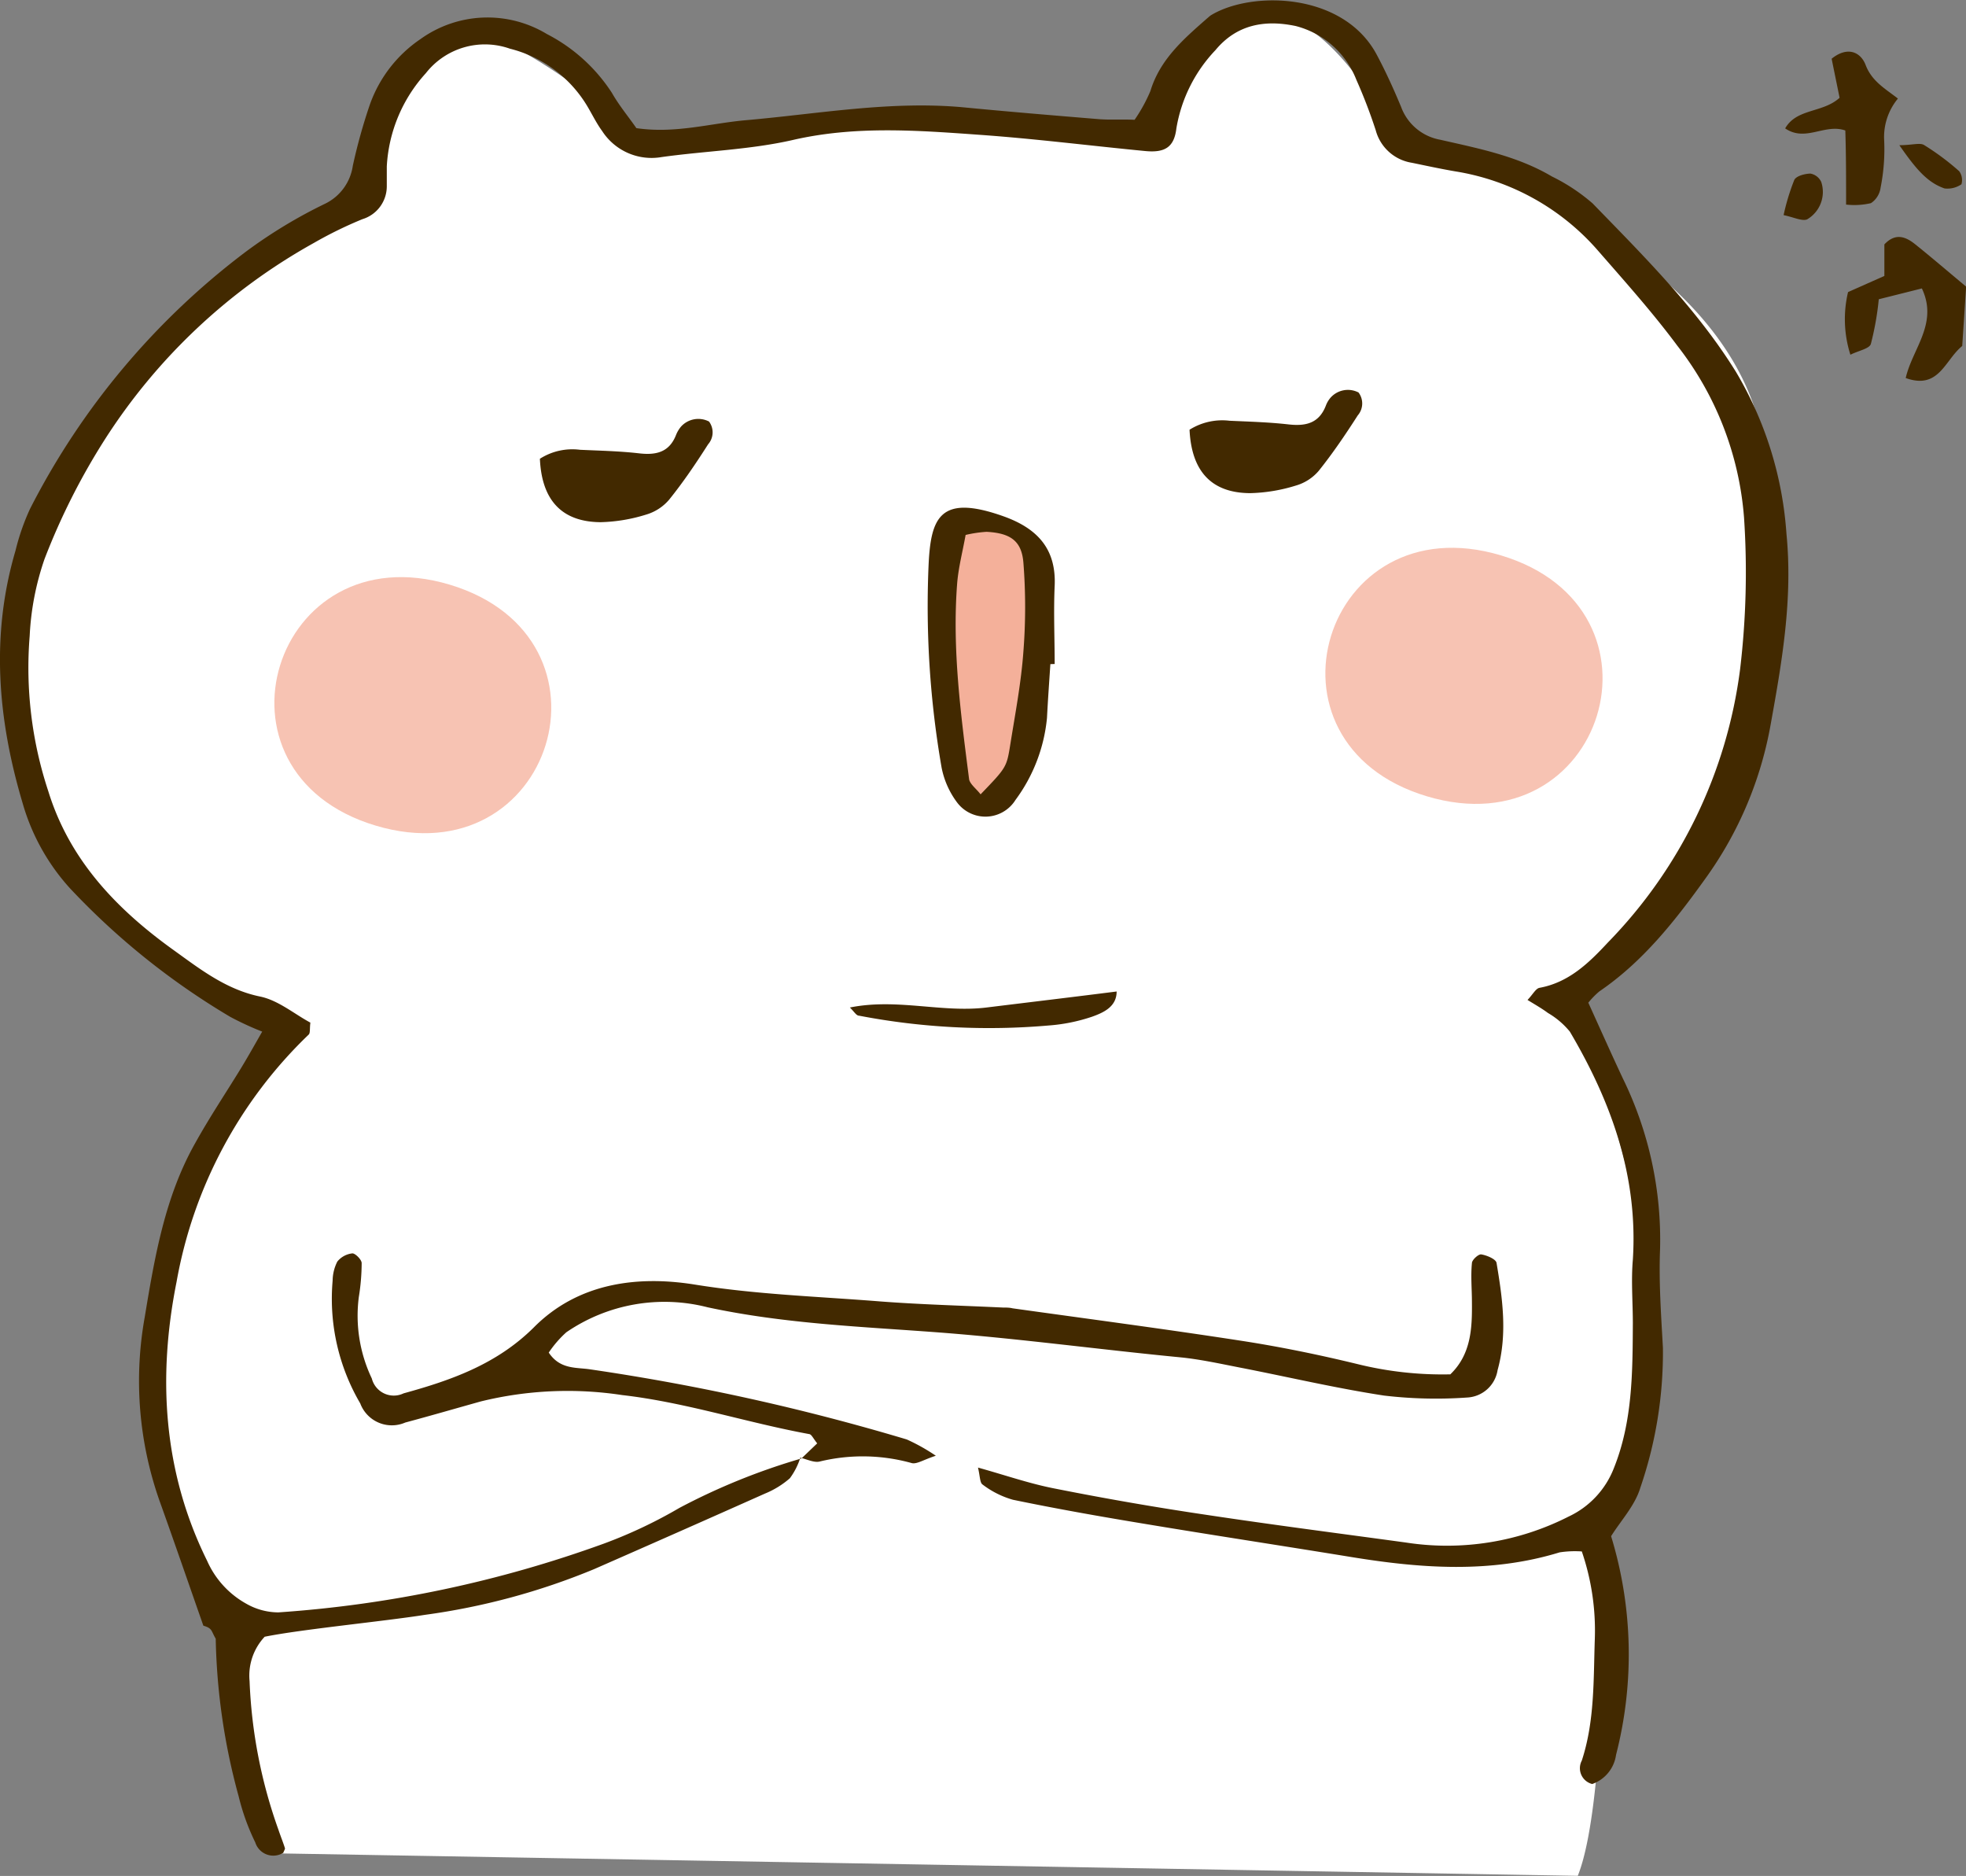
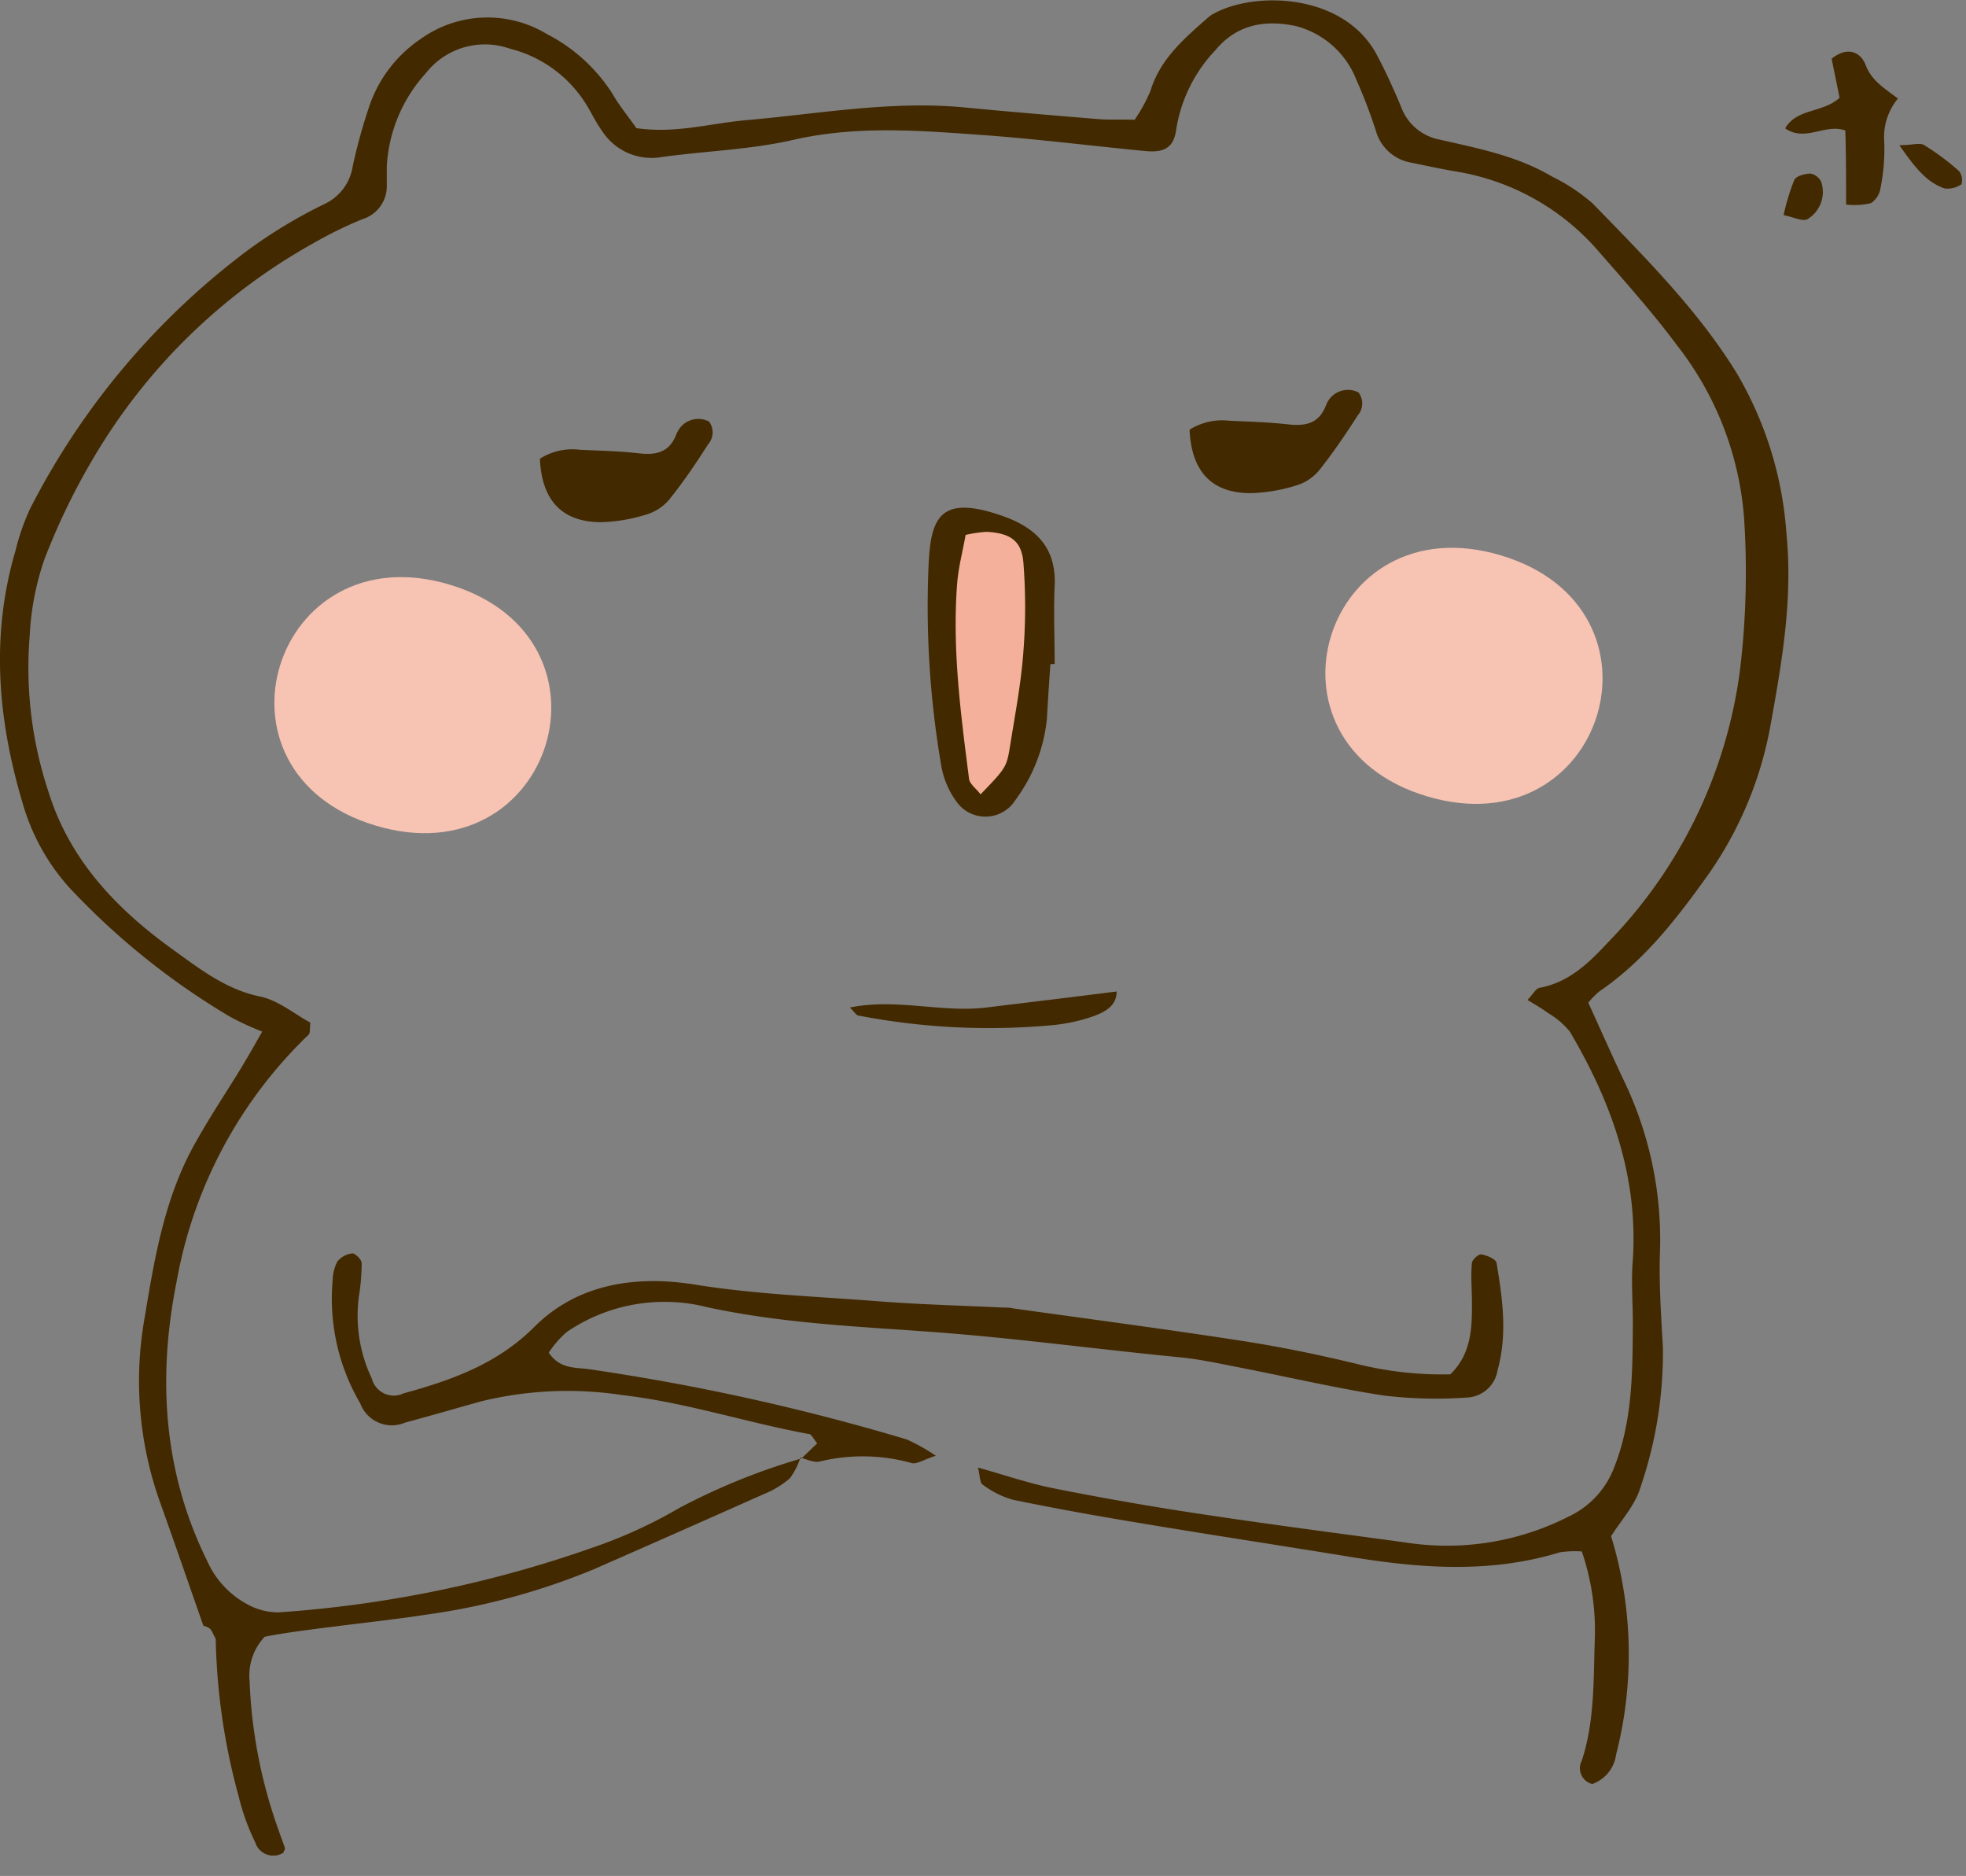
<svg xmlns="http://www.w3.org/2000/svg" viewBox="0 0 151.01 144.06">
  <rect x="0" y="0" width="151.01" height="144.06" fill="#808080" stroke="none" />
  <defs>
    <style>.cls-1{fill:#fff;}.cls-2{fill:#f7c3b3;}.cls-3{fill:#f4b09a;}.cls-4{fill:#422900;}</style>
  </defs>
  <title>chara-10</title>
  <g id="レイヤー_2" data-name="レイヤー 2">
    <g id="レイヤー_1-2" data-name="レイヤー 1">
-       <path class="cls-1" d="M21,142.32l-3.51-17s.13.36-1-2-6.49-13-3.6-24.69A60.24,60.24,0,0,1,21,79.65S7.94,71.37,5.12,65.4.17,48.67,3.84,40.25,16.57,22.17,19.67,20,27,15.05,27,15.05s3.47-12.88,7.92-12.9S48,9.54,48,9.54l1.38,1.29S66,9.09,71.84,9.46,88,9.84,88,9.84,92.44.38,97.76,1.09s9.63,10,9.63,10,25.41,6.56,28.06,23-3.8,33-6.55,35.21-8.09,7.37-8.09,7.37,6.38,16.6,6.06,26-3.68,13.76-3.68,13.76.47,21.48-2,27.62Z" />
      <path class="cls-2" d="M34.55,44.9C21,40.83,15.24,59.32,28.85,63.4S48.16,49,34.55,44.9Z" />
      <path class="cls-2" d="M115.29,42.65c-13.6-4.08-19.31,14.42-5.69,18.5S128.91,46.73,115.29,42.65Z" />
      <path class="cls-3" d="M74.74,40.19s-1.28-.26-1.6,2.85-.21,18.71,1.73,18.78,4-1.8,4.56-4.58S83.16,39.4,74.74,40.19Z" />
      <path class="cls-4" d="M61.48,111.92a5.35,5.35,0,0,1-.81,1.6,6.85,6.85,0,0,1-1.92,1.18q-6.55,2.92-13.12,5.8a52.3,52.3,0,0,1-13,3.51c-3.09.49-9.49,1.11-12.3,1.68a4.36,4.36,0,0,0-1.16,3.4,38.12,38.12,0,0,0,2.22,11.43c.16.48.35.94.5,1.42,0,.08-.08.2-.13.34a1.45,1.45,0,0,1-2.15-.79,17.31,17.31,0,0,1-1.28-3.55,49,49,0,0,1-1.76-12.1c-.37-.62-.24-.79-.95-1-1.14-3.25-2.23-6.42-3.36-9.57a27.68,27.68,0,0,1-1.14-14.14c.76-4.59,1.54-9.21,3.87-13.34,1.11-2,2.36-3.86,3.54-5.79.51-.84,1-1.71,1.61-2.78a23.1,23.1,0,0,1-2.45-1.13A56,56,0,0,1,5.37,68.21a16.42,16.42,0,0,1-3.64-6.56C-.17,55.26-.73,48.8,1.19,42.29a17.55,17.55,0,0,1,1.11-3.2A57.31,57.31,0,0,1,18.91,19.31,37.82,37.82,0,0,1,25,15.63a3.85,3.85,0,0,0,2.1-2.9A42.47,42.47,0,0,1,28.42,8,10.18,10.18,0,0,1,32.3,3,8.82,8.82,0,0,1,42,2.61a13.09,13.09,0,0,1,5,4.52c.57,1,1.28,1.84,1.88,2.71,3,.44,5.68-.37,8.42-.61,5.51-.48,11-1.49,16.57-1,3.51.34,7,.63,10.53.92.87.07,1.75,0,2.75.05A12.4,12.4,0,0,0,88.36,7c.74-2.44,2.55-4,4.35-5.58.1-.08.19-.17.29-.24,3.08-1.89,10.11-1.8,12.71,2.95.71,1.32,1.33,2.69,1.91,4.08a3.94,3.94,0,0,0,3,2.52c2.94.67,5.93,1.25,8.58,2.82a14.41,14.41,0,0,1,3.13,2.07c3.94,4.06,8,8.09,11,12.92A28.05,28.05,0,0,1,137.22,41c.49,5-.34,9.8-1.21,14.61a28.78,28.78,0,0,1-4.94,11.75c-2.34,3.27-4.83,6.46-8.22,8.77A6.2,6.2,0,0,0,122,77c.88,1.94,1.74,3.87,2.64,5.79a28.2,28.2,0,0,1,2.87,13.16c-.1,2.51.08,5,.22,7.55A31.93,31.93,0,0,1,126,114.23c-.41,1.39-1.52,2.56-2.25,3.74a31,31,0,0,1,.38,16.79A2.78,2.78,0,0,1,122.3,137a1.25,1.25,0,0,1-.8-1.8c1-3.05.89-6.23,1-9.37a18.74,18.74,0,0,0-1-6.69,7.75,7.75,0,0,0-1.7.07c-5.32,1.63-10.67,1.23-16,.36s-10.66-1.68-16-2.57c-3.33-.55-6.67-1.14-10-1.83A7,7,0,0,1,75.47,114c-.21-.14-.19-.63-.35-1.3,2.16.6,4,1.25,6,1.63,3.83.76,7.69,1.43,11.55,2,5.1.77,10.23,1.43,15.35,2.13a20.6,20.6,0,0,0,12.47-2,6.83,6.83,0,0,0,3.47-3.71c1.44-3.58,1.44-7.36,1.46-11.13,0-1.63-.14-3.26,0-4.88.41-6.41-1.65-12.12-4.84-17.52a6.21,6.21,0,0,0-1.68-1.43c-.47-.35-1-.65-1.57-1,.41-.43.63-.87.91-.93,2.26-.41,3.8-1.91,5.26-3.48a36.72,36.72,0,0,0,10.16-21,63,63,0,0,0,.3-11.64,24.47,24.47,0,0,0-5.13-13.2c-1.87-2.52-4-4.9-6.05-7.25a18.36,18.36,0,0,0-11-6.13c-1.11-.19-2.22-.43-3.33-.66A3.42,3.42,0,0,1,105.67,10a40.33,40.33,0,0,0-1.49-3.88A6.82,6.82,0,0,0,99.53,2C97.17,1.5,95,1.87,93.36,3.85a11.43,11.43,0,0,0-3,6c-.17,1.47-.9,1.89-2.38,1.75-4.26-.41-8.51-.95-12.77-1.25-4.76-.34-9.5-.7-14.27.39-3.3.76-6.74.85-10.11,1.32a4.52,4.52,0,0,1-4.58-2c-.44-.6-.77-1.29-1.16-1.94a9.65,9.65,0,0,0-5.92-4.38,5.76,5.76,0,0,0-6.46,1.88,11.54,11.54,0,0,0-3,7.16c0,.5,0,1,0,1.51a2.64,2.64,0,0,1-1.87,2.54,31.19,31.19,0,0,0-3.72,1.82A45,45,0,0,0,8,33.83a51.35,51.35,0,0,0-4.58,9.1,21.07,21.07,0,0,0-1.14,5.9A30.17,30.17,0,0,0,3.71,60.76C5.35,66.08,9,69.86,13.39,73c2,1.44,4,3,6.6,3.53,1.39.29,2.62,1.34,3.85,2-.06.46,0,.8-.13.92a34.7,34.7,0,0,0-10.15,19c-1.45,7.26-1.05,14.54,2.35,21.41a7,7,0,0,0,3,3.29,5,5,0,0,0,2.47.67,91.48,91.48,0,0,0,25-5.28,36.52,36.52,0,0,0,5.8-2.74A49.54,49.54,0,0,1,61.56,112Z" />
      <path class="cls-4" d="M61.56,112l1.21-1.16c-.3-.37-.43-.68-.6-.71-4.82-.88-9.49-2.44-14.39-3a27.91,27.91,0,0,0-10.85.49c-1.93.54-3.86,1.1-5.8,1.62a2.59,2.59,0,0,1-3.46-1.47,15.88,15.88,0,0,1-2.12-9.43,3.31,3.31,0,0,1,.36-1.46,1.72,1.72,0,0,1,1.16-.63c.22,0,.7.47.71.74a16.54,16.54,0,0,1-.22,2.62,11.2,11.2,0,0,0,1,6.25A1.74,1.74,0,0,0,31,107c3.63-1,7.14-2.22,10-5.06,3.38-3.41,7.92-4,12.33-3.3,4.75.77,9.51.92,14.27,1.3,3.14.24,6.29.32,9.43.47.25,0,.51,0,.75.06,5.86.82,11.72,1.59,17.55,2.49,3,.46,6,1.08,8.89,1.78a27.19,27.19,0,0,0,7.18.8C113,104,113.08,102,113.06,100c0-1-.1-2,0-3,0-.25.51-.71.72-.67.43.07,1.12.36,1.17.65.46,2.74.85,5.47.08,8.24a2.49,2.49,0,0,1-2.34,2.1,34,34,0,0,1-6.38-.15c-3.73-.57-7.41-1.44-11.12-2.16-1.48-.29-3-.62-4.46-.77-6.13-.59-12.23-1.42-18.38-1.9-6-.46-12-.66-18-1.95a13.33,13.33,0,0,0-10.85,1.92,8.36,8.36,0,0,0-1.35,1.56c.88,1.32,2.13,1.12,3.2,1.29a170.8,170.8,0,0,1,24.3,5.38,14.71,14.71,0,0,1,2.23,1.25c-.95.31-1.44.65-1.83.57a14,14,0,0,0-7.07-.13c-.43.12-1-.17-1.48-.28Z" />
      <path class="cls-4" d="M80.68,51c-.09,1.37-.19,2.75-.26,4.13A12.6,12.6,0,0,1,78,61.43a2.72,2.72,0,0,1-4.48.2,6.55,6.55,0,0,1-1.2-2.71,72.42,72.42,0,0,1-1-15.41c.16-3.74.83-5.63,5.82-3.84,2.53.92,4,2.47,3.87,5.32-.09,2,0,4,0,6ZM75.32,61c2-2.08,2-2.07,2.29-3.88.38-2.37.83-4.73,1-7.11a43.85,43.85,0,0,0,0-6.78c-.13-1.7-1-2.29-2.83-2.39a9.52,9.52,0,0,0-1.61.24c-.23,1.28-.55,2.49-.65,3.72-.39,5.06.28,10.06.92,15.06C74.53,60.24,75,60.58,75.32,61Z" />
-       <path class="cls-4" d="M150.72,26.57c-1.34,1.08-1.78,3.38-4.34,2.46.5-2.24,2.52-4.18,1.24-6.88l-3.31.83a22.28,22.28,0,0,1-.61,3.44c-.12.36-.92.5-1.57.82a9,9,0,0,1-.18-4.81l2.79-1.24c0-.79,0-1.63,0-2.42.84-.9,1.63-.61,2.38,0,1.25,1,2.48,2.06,3.9,3.24Z" />
      <path class="cls-4" d="M145.78,7.57a4.64,4.64,0,0,0-1.06,3.12,15.09,15.09,0,0,1-.27,3.72,1.7,1.7,0,0,1-.74,1.19,5.63,5.63,0,0,1-1.91.11c0-2,0-3.87-.06-5.69-1.59-.55-3.05.91-4.62-.16C138,8.31,140,8.69,141.3,7.51c-.2-1-.41-2-.61-3,1.24-1,2.24-.49,2.61.48C143.78,6.25,144.82,6.82,145.78,7.57Z" />
      <path class="cls-4" d="M65.28,77.37c3.62-.73,7.07.42,10.49,0s6.69-.81,10-1.23c0,1.17-1,1.62-1.9,1.94a13.5,13.5,0,0,1-3.32.67A52.87,52.87,0,0,1,66,78C65.77,78,65.64,77.72,65.28,77.37Z" />
-       <path class="cls-4" d="M145.89,11.15c1,0,1.6-.22,1.92,0a19.39,19.39,0,0,1,2.68,2,1.17,1.17,0,0,1,.17,1,1.88,1.88,0,0,1-1.3.32C148,14,147.13,12.92,145.89,11.15Z" />
+       <path class="cls-4" d="M145.89,11.15c1,0,1.6-.22,1.92,0a19.39,19.39,0,0,1,2.68,2,1.17,1.17,0,0,1,.17,1,1.88,1.88,0,0,1-1.3.32C148,14,147.13,12.92,145.89,11.15" />
      <path class="cls-4" d="M137,16.52a16.84,16.84,0,0,1,.82-2.7c.15-.31.81-.48,1.24-.49a1.14,1.14,0,0,1,.83.64,2.44,2.44,0,0,1-1.09,2.88C138.4,17,137.75,16.67,137,16.52Z" />
      <path class="cls-4" d="M41.47,35.23c.14,3.19,1.69,4.85,4.66,4.87a12.69,12.69,0,0,0,3.49-.58,3.68,3.68,0,0,0,1.77-1.14c1.09-1.35,2.07-2.8,3-4.26a1.39,1.39,0,0,0,.07-1.75,1.79,1.79,0,0,0-2.15.39,2.37,2.37,0,0,0-.37.61c-.52,1.37-1.55,1.6-2.88,1.44-1.49-.17-3-.2-4.51-.27A4.63,4.63,0,0,0,41.47,35.23Z" />
      <path class="cls-4" d="M91.37,33c.15,3.2,1.69,4.86,4.66,4.87a12.76,12.76,0,0,0,3.5-.58,3.63,3.63,0,0,0,1.76-1.13c1.09-1.36,2.07-2.81,3-4.26a1.4,1.4,0,0,0,.06-1.76,1.78,1.78,0,0,0-2.15.4,2,2,0,0,0-.36.61c-.53,1.37-1.56,1.59-2.88,1.44-1.5-.17-3-.21-4.52-.28A4.72,4.72,0,0,0,91.37,33Z" />
    </g>
  </g>
</svg>